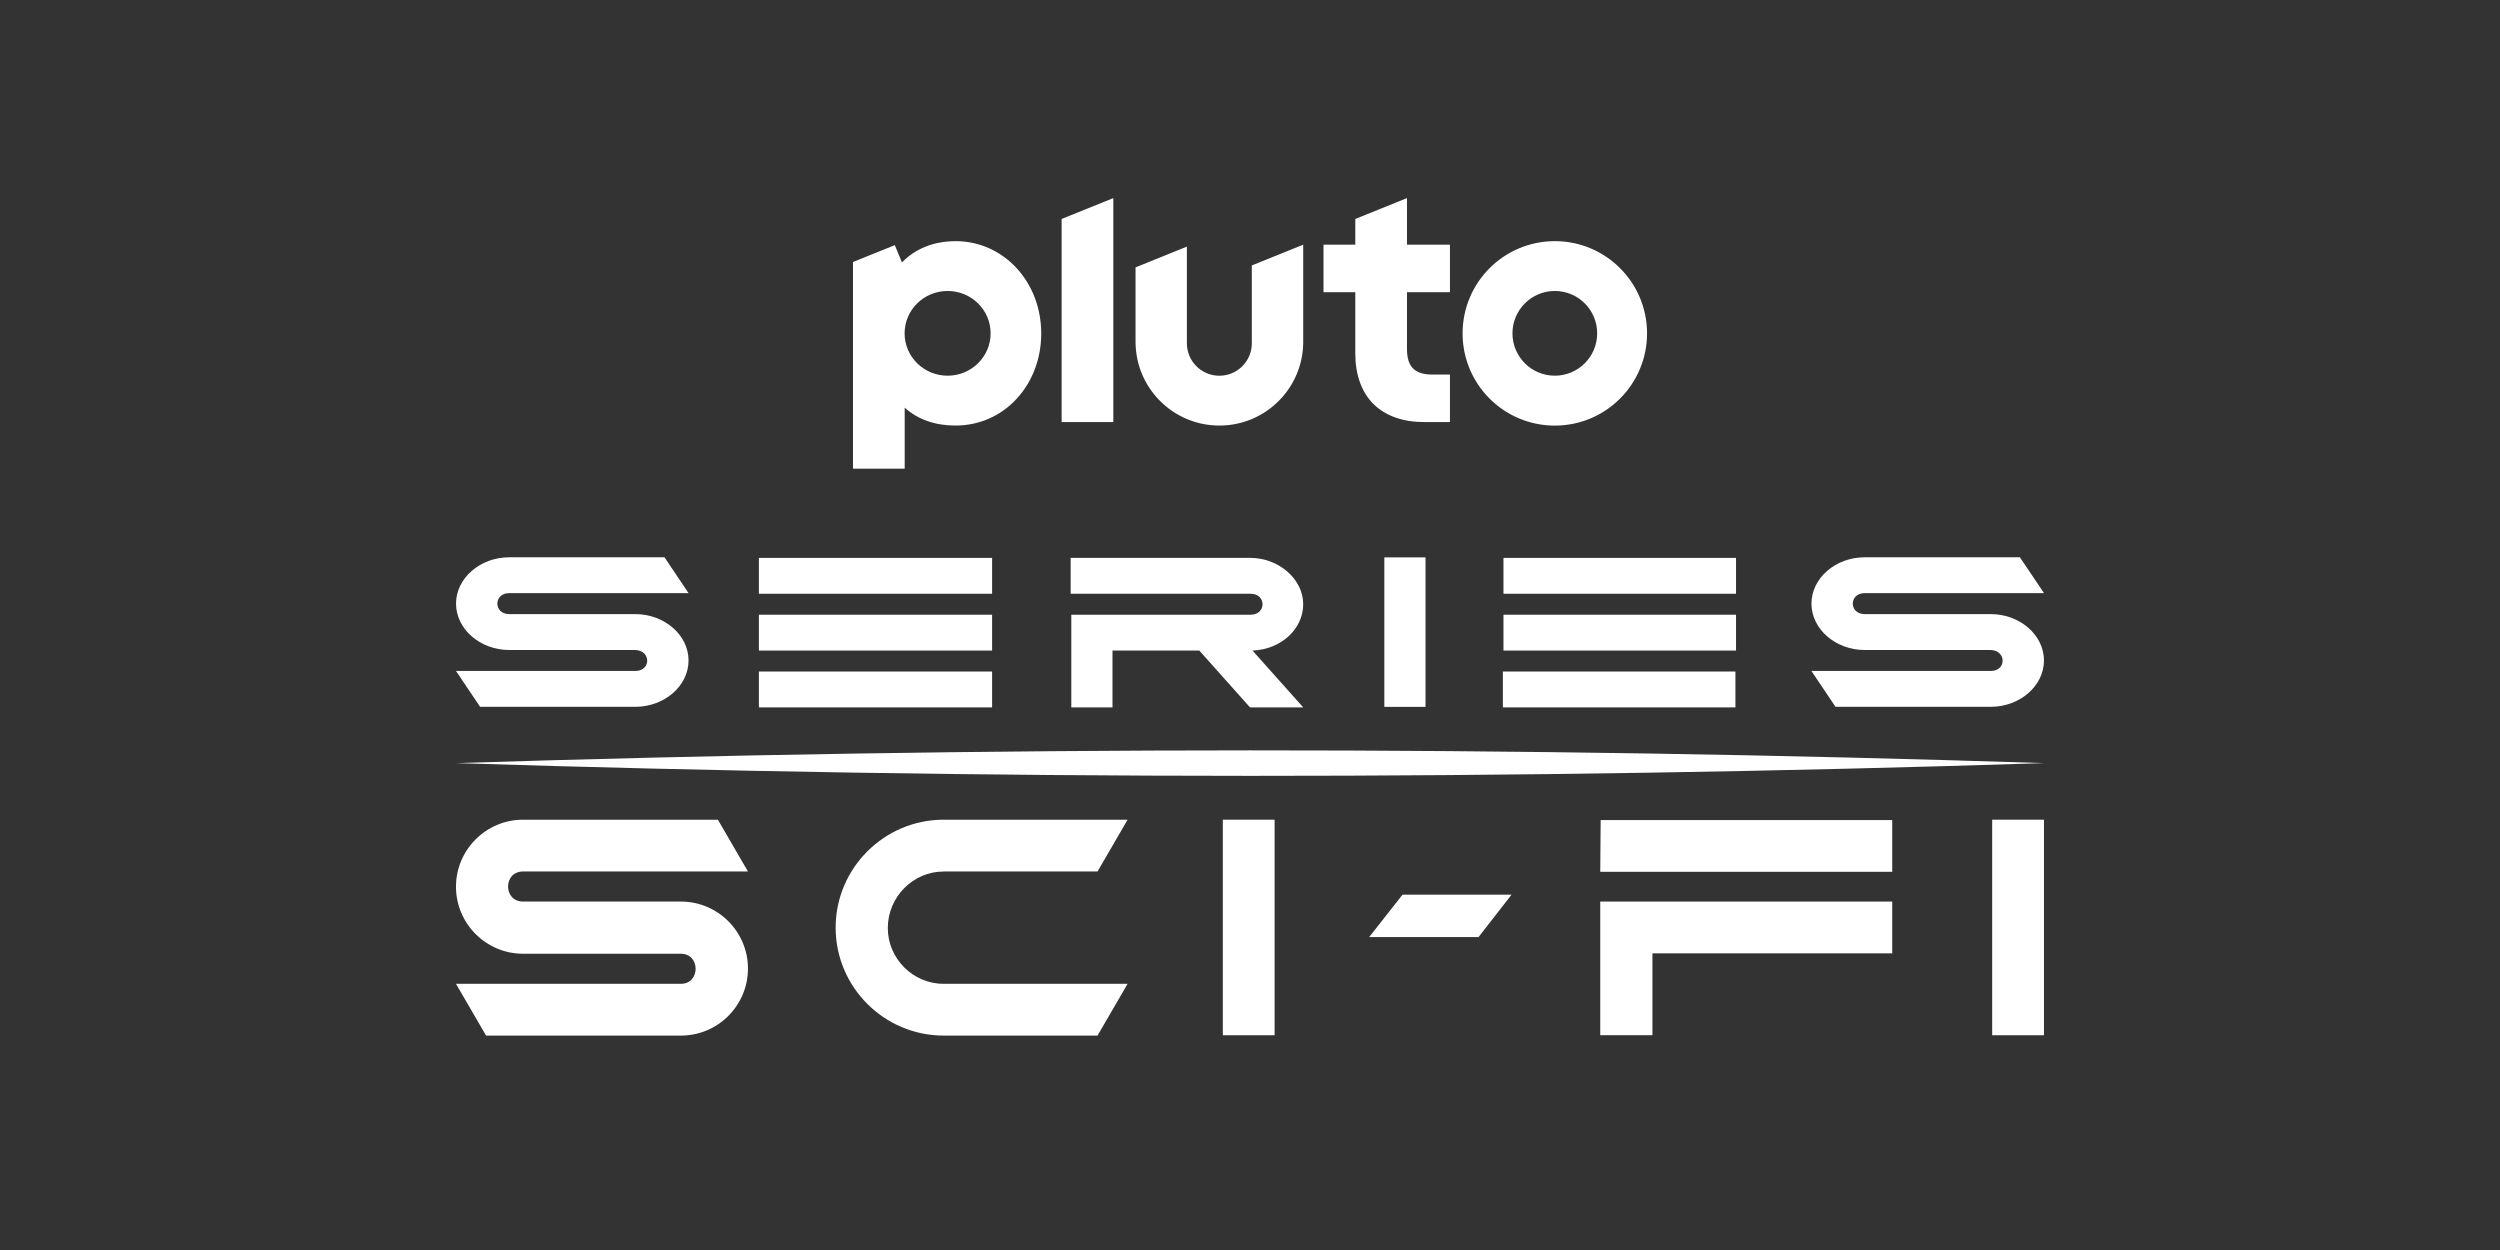
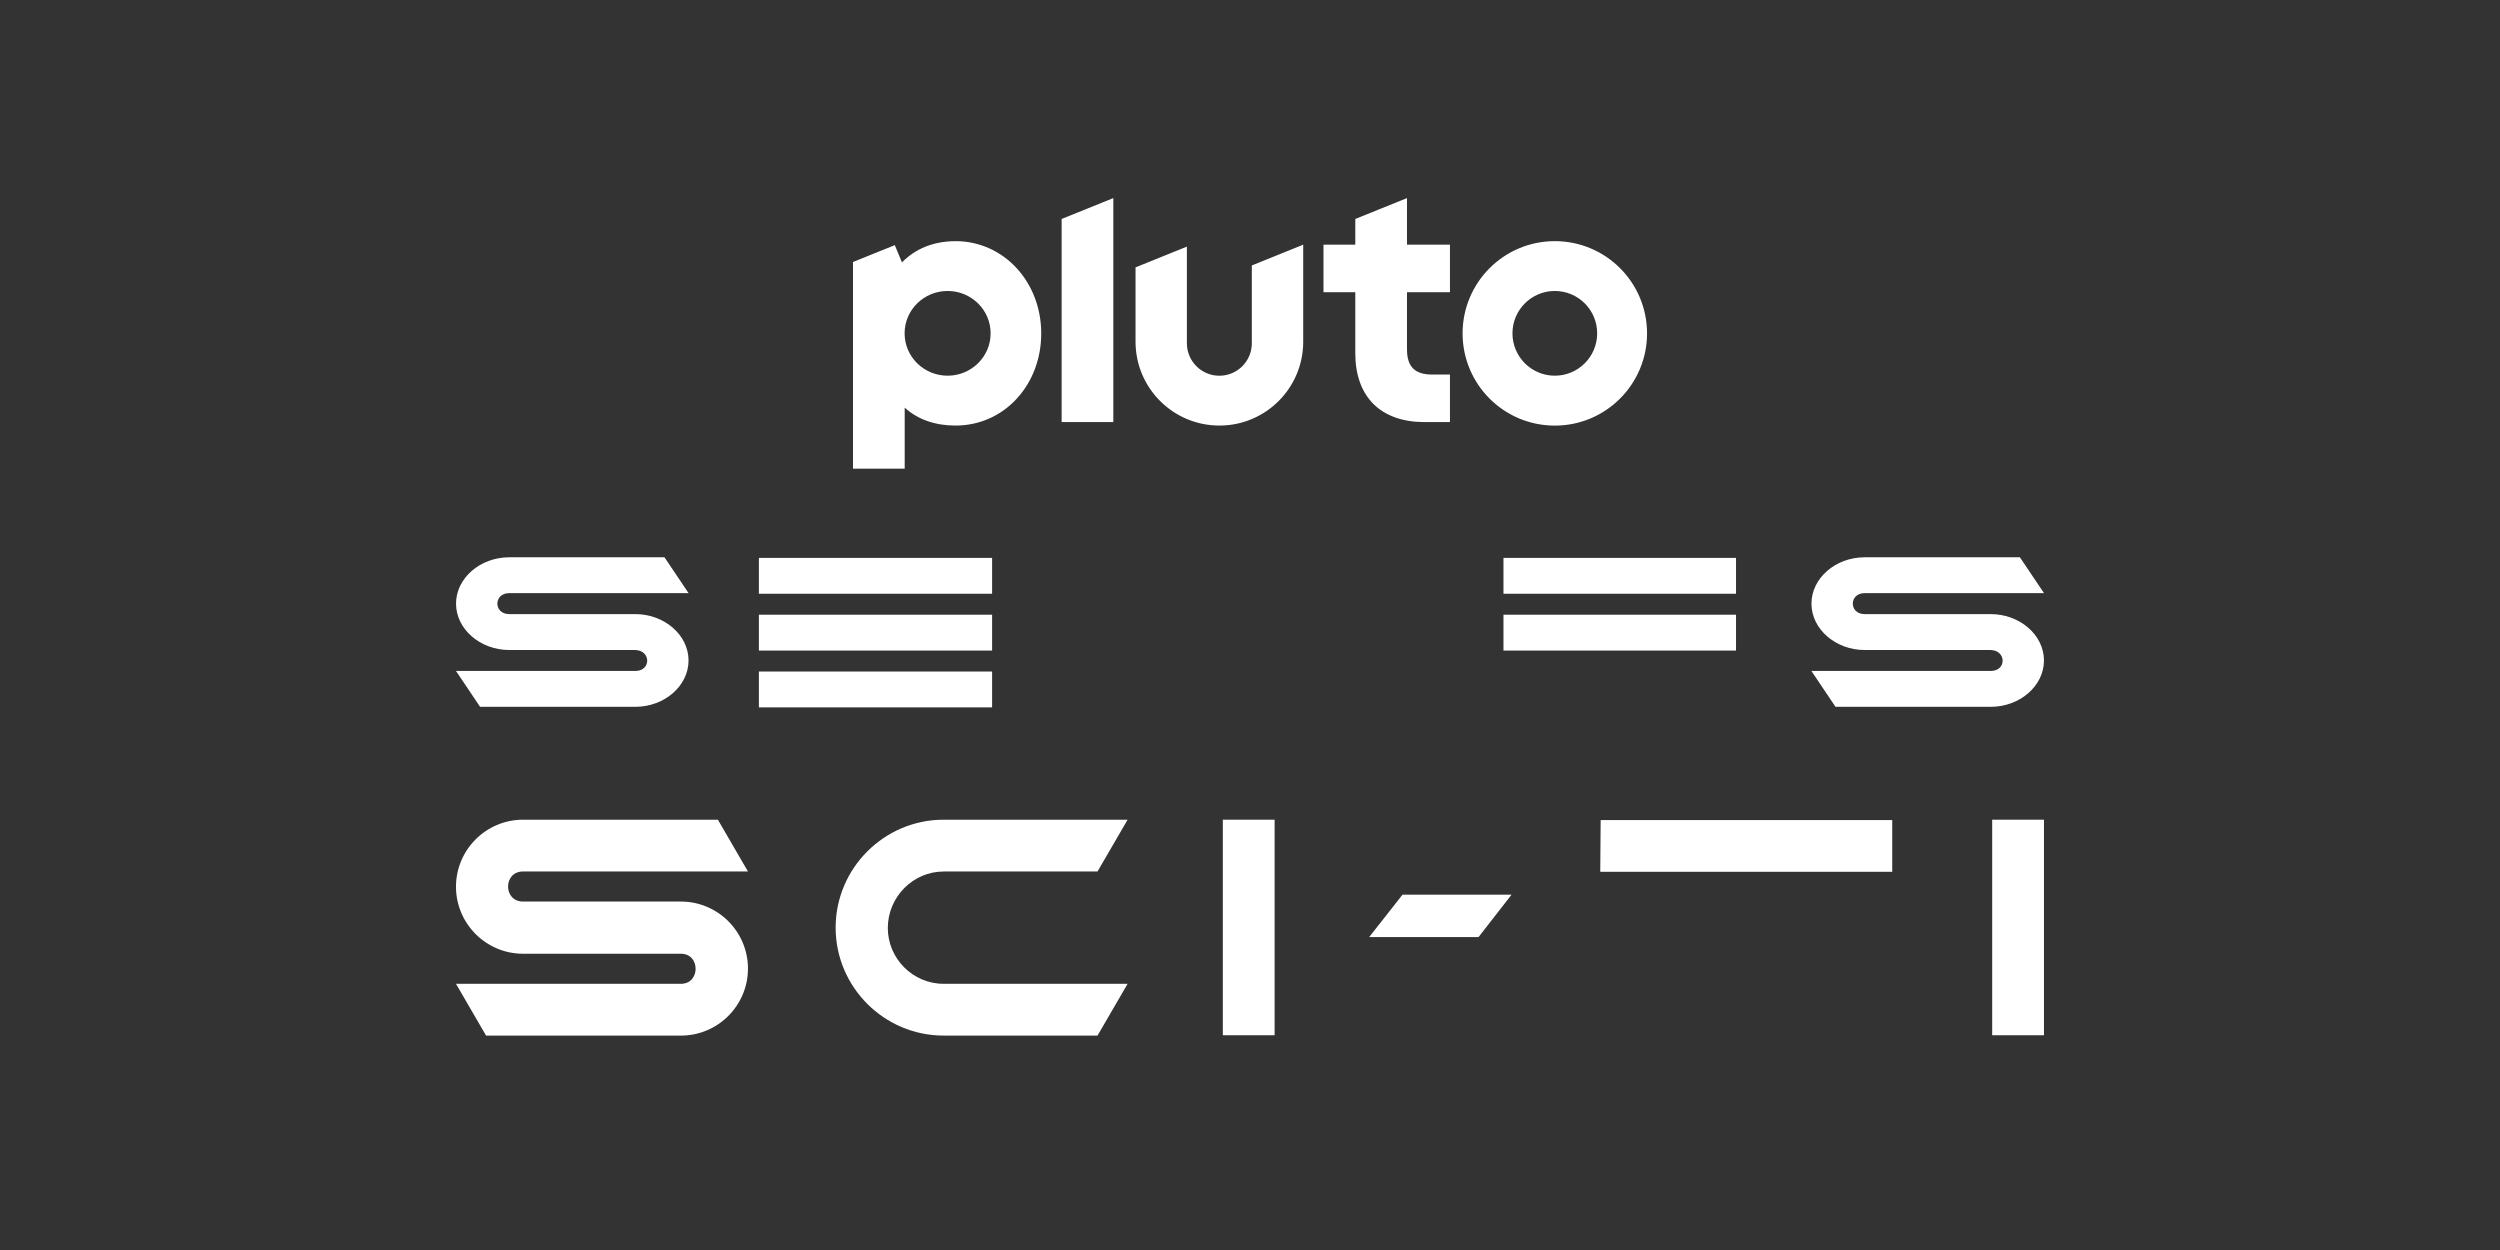
<svg xmlns="http://www.w3.org/2000/svg" id="Pluto_TV_CHANNELS" data-name="Pluto TV CHANNELS" viewBox="0 0 576 288">
  <rect x="0" y="0" width="576" height="288" fill="#333333" stroke="none" />
  <defs>
    <style>
      .cls-1 {
        fill: #fff;
        stroke-width: 0px;
      }
    </style>
  </defs>
  <g id="Pluto_SERIES_SCI-FI" data-name="Pluto SERIES SCI-FI">
    <g id="White">
      <g id="SERIES_SCI-FI" data-name="SERIES SCI-FI">
        <path class="cls-1" d="m120.5,207.72h36.39c8.51,0,15.44,6.93,15.44,15.44s-6.93,15.44-15.44,15.44h-44.9l-6.93-11.93h51.83c4.51,0,4.51-6.93,0-6.93h-36.39c-8.51,0-15.44-6.93-15.44-15.44s6.93-15.44,15.44-15.44h44.9l6.93,11.93h-51.83c-4.59,0-4.59,6.93,0,6.93Z" />
        <path class="cls-1" d="m217.4,200.79h35.47l6.93-11.93h-42.4c-13.69,0-24.87,11.18-24.87,24.87s11.18,24.87,24.87,24.87h35.47l6.93-11.93h-42.4c-7.09,0-12.85-5.84-12.85-12.85,0-7.18,5.84-13.02,12.85-13.02Z" />
        <rect class="cls-1" x="281.74" y="188.86" width="11.93" height="49.66" />
        <polygon class="cls-1" points="315.46 215.9 340.66 215.9 348.26 206.13 323.14 206.13 315.46 215.9" />
        <g>
-           <polygon class="cls-1" points="368.79 238.51 380.72 238.51 380.72 219.65 435.97 219.65 435.97 207.72 368.7 207.72 368.7 238.51 368.79 238.51" />
          <polygon class="cls-1" points="368.79 188.94 368.79 188.94 368.7 200.87 375.63 200.87 375.63 200.87 435.97 200.87 435.97 188.94 368.79 188.94 368.79 188.94" />
        </g>
        <rect class="cls-1" x="459" y="188.86" width="11.93" height="49.66" />
        <path class="cls-1" d="m146.38,154.59h-41.32l5.55,8.26h35.77c6.72,0,12.26-4.83,12.26-10.68s-5.55-10.68-12.26-10.68h-29.05c-3.65,0-3.65-4.83,0-4.83h41.32l-5.55-8.26h-35.77c-6.72,0-12.26,4.83-12.26,10.68s5.55,10.68,12.26,10.68h29.05c3.65.13,3.65,4.83,0,4.83Z" />
-         <path class="cls-1" d="m252.38,136.8h35.77c3.65,0,3.65,4.83,0,4.83h-41.32v21.35h9.49v-13.09h20l11.68,13.09h12.26l-11.68-13.09c6.57-.25,11.68-4.96,11.68-10.68s-5.55-10.68-12.26-10.68h-41.32v8.26h5.69Z" />
-         <rect class="cls-1" x="318.95" y="128.42" width="9.49" height="34.44" />
        <path class="cls-1" d="m458.67,154.59h-41.32l5.55,8.26h35.77c6.72,0,12.26-4.83,12.26-10.68s-5.55-10.68-12.26-10.68h-29.05c-3.65,0-3.65-4.83,0-4.83h41.32l-5.55-8.26h-35.77c-6.72,0-12.26,4.83-12.26,10.68s5.55,10.68,12.26,10.68h29.05c3.65.13,3.65,4.83,0,4.83Z" />
-         <path class="cls-1" d="m105.07,175.82c121.87,3.87,243.92,3.96,365.87,0-121.87-3.96-243.92-3.87-365.87,0Z" />
        <g>
          <polygon class="cls-1" points="351.8 136.8 399.98 136.8 399.98 128.54 346.4 128.54 346.4 128.54 346.4 128.54 346.4 136.8 351.8 136.8 351.8 136.8" />
          <polygon class="cls-1" points="351.8 149.89 399.98 149.89 399.98 141.63 346.4 141.63 346.4 141.63 346.4 141.63 346.4 149.89 351.8 149.89 351.8 149.89" />
-           <polygon class="cls-1" points="399.84 162.98 399.84 162.98 399.84 154.72 346.26 154.72 346.26 154.72 346.26 154.72 346.26 162.98 399.84 162.98 399.84 162.98" />
        </g>
        <g>
          <polygon class="cls-1" points="180.4 136.8 228.58 136.8 228.58 136.8 228.58 136.8 228.58 128.54 228.58 128.54 228.58 128.54 175 128.54 175 128.54 174.85 128.54 174.85 136.8 180.4 136.8 180.4 136.8" />
          <polygon class="cls-1" points="180.4 149.89 228.58 149.89 228.58 149.89 228.58 149.89 228.58 141.63 228.58 141.63 228.58 141.63 175 141.63 175 141.63 174.85 141.63 174.85 149.89 180.4 149.89 180.4 149.89" />
          <polygon class="cls-1" points="228.58 154.72 228.58 154.72 228.58 154.72 175 154.72 175 154.72 174.85 154.72 174.85 162.98 228.58 162.98 228.58 154.72" />
        </g>
      </g>
      <path id="Pluto_Logo" data-name="Pluto Logo" class="cls-1" d="m358.23,55.56c-11.73,0-21.25,9.51-21.25,21.25s9.51,21.25,21.25,21.25,21.25-9.51,21.25-21.25-9.51-21.25-21.25-21.25m0,31c-5.39,0-9.76-4.37-9.76-9.76s4.37-9.76,9.76-9.76,9.76,4.37,9.76,9.76-4.37,9.76-9.76,9.76m-34.06-19.25v13.16c0,4.03,1.8,5.83,5.83,5.83h4.07v10.95h-5.92c-4.92,0-8.97-1.44-11.71-4.17-2.74-2.73-4.18-6.75-4.18-11.64v-14.12h-7.33v-10.95h7.33v-5.92l11.91-4.81v10.73h9.9v10.95h-9.9Zm-23.91-10.94v22.37c0,10.67-8.65,19.31-19.31,19.31s-19.32-8.65-19.32-19.31v-17.14l11.83-4.78v22.27c0,4.13,3.35,7.48,7.48,7.48s7.48-3.35,7.48-7.48v-17.93l11.83-4.78Zm-43.75-10.73v51.61h-11.91v-46.8l11.91-4.81Zm-36.36,9.93c-4.98,0-9.2,1.68-12.34,4.89l-1.65-3.98-9.63,3.89v47.61h11.91v-14.06c3.1,2.8,7.11,4.13,11.71,4.13,5.44,0,10.47-2.21,14.14-6.23,3.62-3.95,5.61-9.27,5.61-14.98,0-11.94-8.68-21.28-19.75-21.28m-1.82,31c-5.48,0-9.91-4.37-9.91-9.76s4.44-9.76,9.91-9.76,9.91,4.37,9.91,9.76-4.44,9.76-9.91,9.76" />
    </g>
  </g>
</svg>